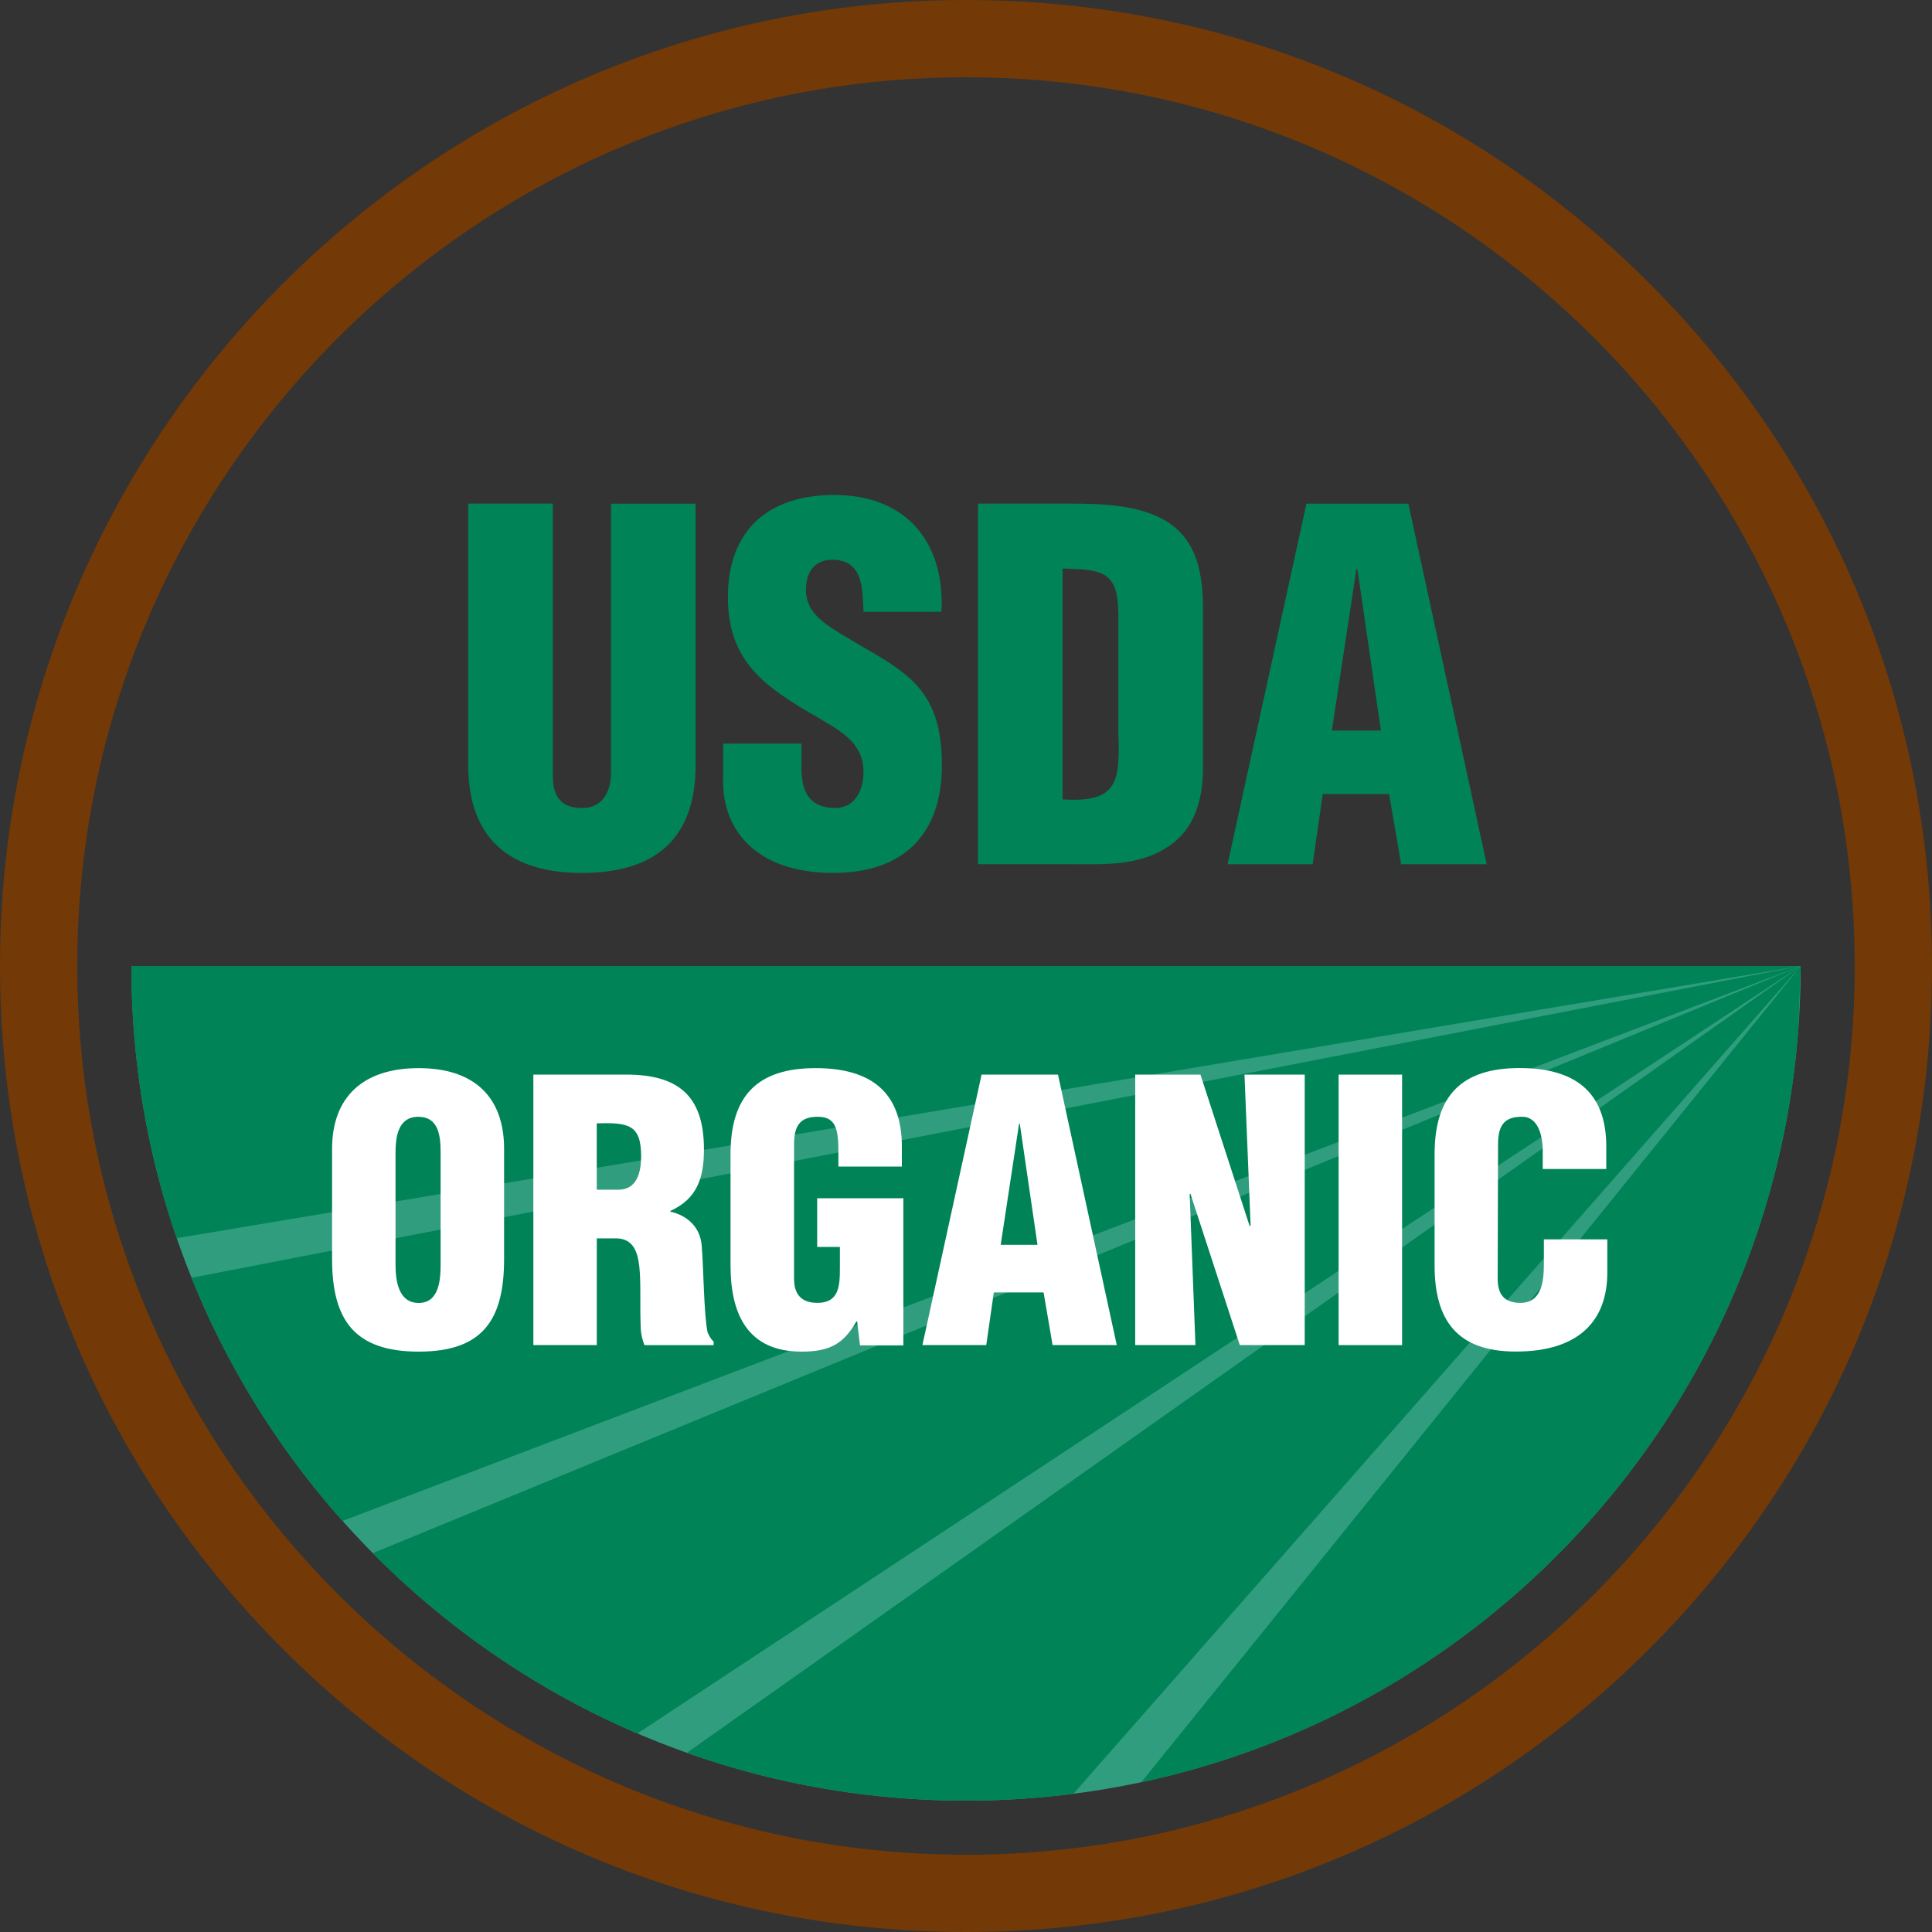
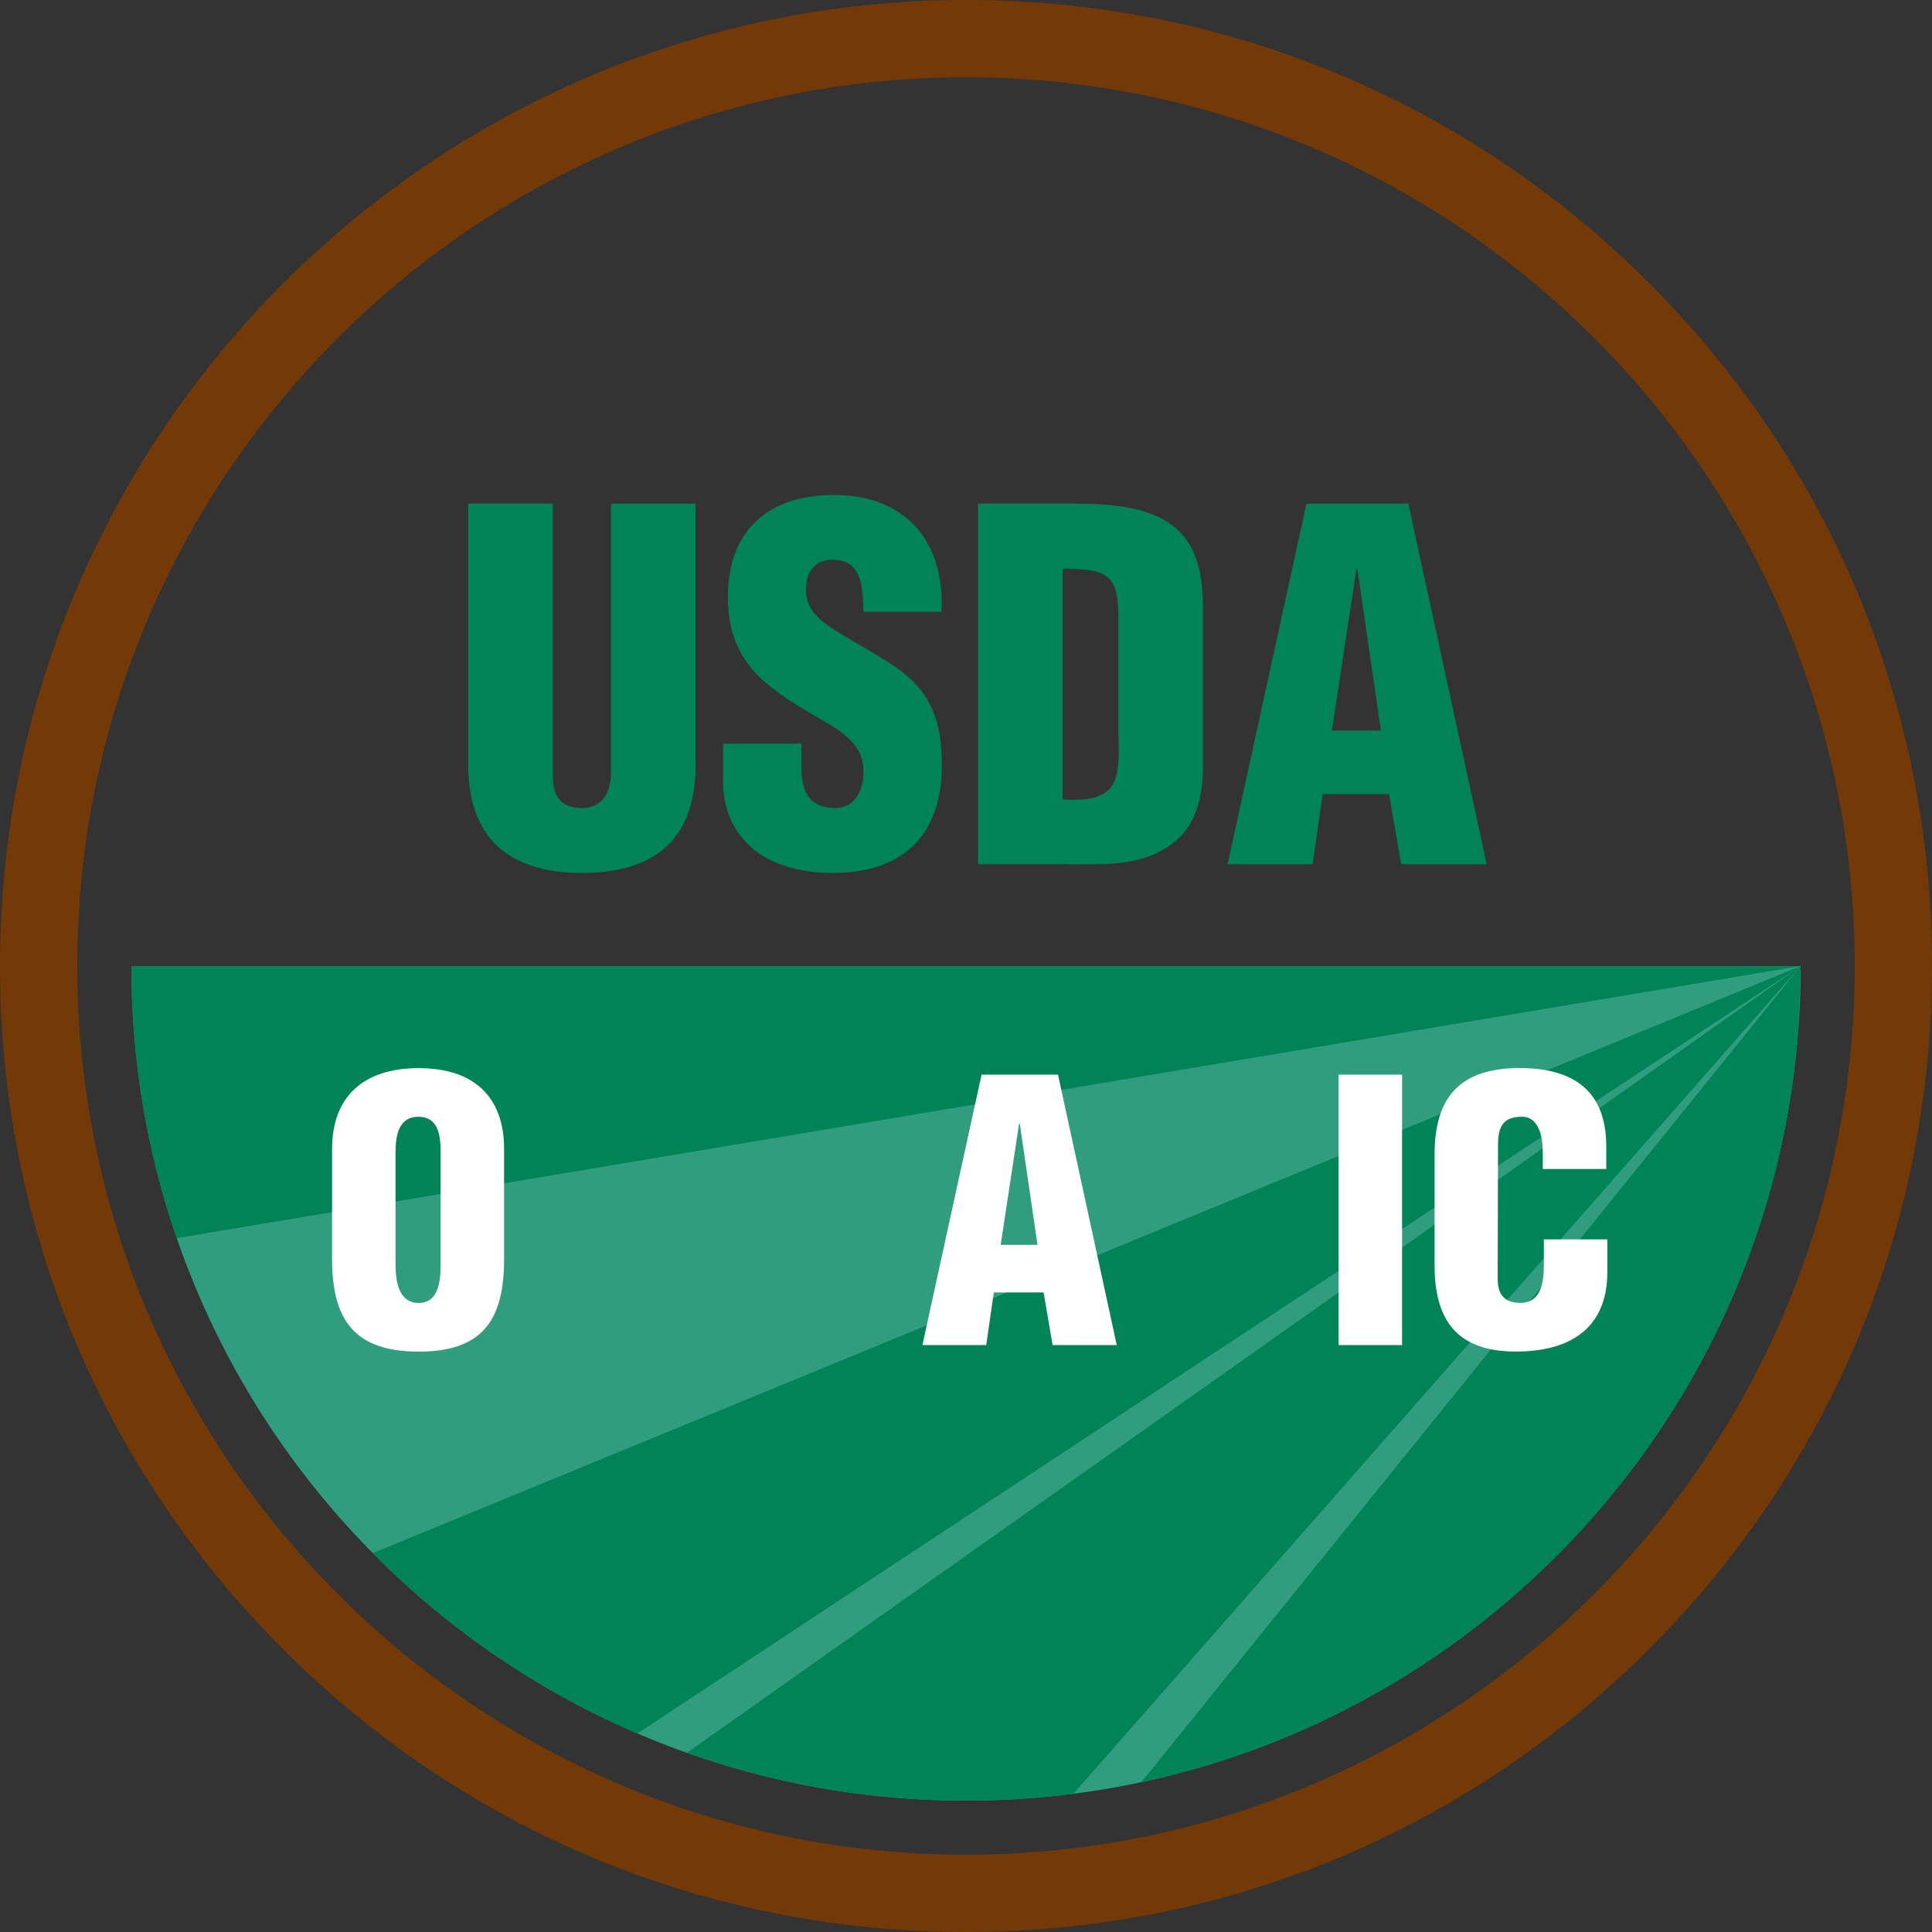
<svg xmlns="http://www.w3.org/2000/svg" xmlns:xlink="http://www.w3.org/1999/xlink" id="Layer_1" x="0px" y="0px" width="500px" height="500px" viewBox="0 0 500 500" style="enable-background:new 0 0 500 500;" xml:space="preserve">
  <rect x="0" y="0" width="500" height="500" fill="#333333" stroke="none" />
  <style type="text/css">	.st0{fill:#309D7E;}	.st1{clip-path:url(#SVGID_1_);fill:#008357;}	.st2{fill:#733907;}	.st3{fill:#008357;}	.st4{fill:#FFFFFF;}</style>
  <path class="st0" d="M466.01,250c0,119.3-96.71,216-216.01,216c-119.29,0-216-96.7-216-216H466.01z" />
  <g>
    <defs>
      <path id="SVGID_3_" d="M466.01,250c0,119.3-96.71,216-216.01,216c-119.29,0-216-96.7-216-216H466.01z" />
    </defs>
    <clipPath id="SVGID_1_">
      <use xlink:href="#SVGID_3_" style="overflow:visible;" />
    </clipPath>
    <polygon class="st1" points="466.01,250 23.96,250 41.96,321.07  " />
-     <polygon class="st1" points="466.01,250 45.91,331.4 82.19,396.07  " />
    <polygon class="st1" points="466.01,250 92.74,403.49 158.76,452.71  " />
    <polygon class="st1" points="466.01,250 172.43,457.4 264.64,479.2  " />
    <polygon class="st1" points="466.01,250 288.06,470.29 458.03,469.06  " />
  </g>
  <path class="st2" d="M250,500c-66.78,0-129.56-26-176.78-73.22S0,316.78,0,250C0,112.15,112.15,0,250,0 c66.78,0,129.56,26.01,176.78,73.23C474,120.44,500,183.22,500,250c0,66.78-26,129.56-73.22,176.78C379.56,474,316.78,500,250,500z  M250,20C123.18,20,20,123.18,20,250c0,126.82,103.18,230,230,230s230-103.18,230-230C480,123.18,376.82,20,250,20z" />
  <path class="st3" d="M121.18,130.34h21.9v70.44c0,4.48,1.37,8.34,7.59,8.34c5.73,0,7.46-4.98,7.46-8.96v-69.81h21.9v67.57 c0,15.81-7.09,28-29.49,28c-18.54,0-29.37-8.83-29.37-28V130.34z" />
  <path class="st3" d="M207.43,192.43v6.6c0,5.35,1.74,10.08,8.71,10.08c5.1,0,7.34-4.61,7.34-9.33c0-7.84-6.47-10.83-12.2-14.31 c-6.72-3.86-12.44-7.46-16.55-12.19c-3.98-4.73-6.35-10.46-6.35-18.67c0-17.55,10.58-26.51,27.5-26.51 c19.04,0,28.75,12.69,27.75,30.24h-20.16c-0.24-5.48,0-12.94-7.22-13.44c-4.48-0.37-7.09,2.11-7.59,6.22 c-0.62,5.6,2.24,8.46,6.6,11.45c8.21,5.23,15.3,8.46,20.41,13.19c5.1,4.73,8.09,10.95,8.09,22.27c0,17.92-9.95,27.88-28.12,27.88 c-20.04,0-28.5-11.2-28.5-23.52v-9.95H207.43z" />
  <path class="st3" d="M275,147.14c10.7,0.25,14.31,0.87,14.43,11.82v30.49c0.37,12.44,0.25,18.42-14.43,17.42V147.14z M282.59,223.67 c6.72,0,13.69-0.62,19.41-4.36c6.35-3.98,9.21-10.82,9.33-20.16v-41.44c0-8.97-1.37-18.05-9.83-23.03 c-7.09-4.1-16.68-4.35-24.64-4.35H253.1v93.33H282.59z" />
  <path class="st3" d="M357.38,189.07h-12.69l6.35-41.81h0.25L357.38,189.07z M339.71,223.67l2.61-18.17h17.17l3.12,18.17h22.15 l-20.28-93.33h-26.38l-20.41,93.33H339.71z" />
  <path class="st4" d="M114.03,327.21c0,4.01-0.37,9.99-5.69,9.99c-5.32,0-5.98-5.97-5.98-9.99v-28.75c0-4.29,0.66-9.43,5.88-9.43 c5.41,0,5.79,5.14,5.79,9.43V327.21z M130.46,297.34c0-13.44-7.75-20.91-22.12-20.91s-22.4,7.47-22.4,20.91v28.47 c0,15.77,5.79,23.99,22.4,23.99c16.61,0,22.12-8.22,22.12-23.99V297.34z" />
-   <path class="st4" d="M154.44,290.71c8.03-0.19,11.48,0.19,11.48,8.5c0,4.29-1.12,8.68-5.88,8.68h-5.6V290.71z M154.44,320.49h5.42 c3.83,0.28,5.13,3.08,5.6,7.37c0.47,4.29,0.09,10.08,0.38,16.24c0.09,1.4,0.46,2.71,0.93,4.02h17.92v-0.94 c-0.75-0.65-1.21-1.49-1.58-2.43c-0.94-4.48-1.03-16.52-1.49-22.12c-0.28-4.85-3.55-8.03-8.12-9.05v-0.19 c6.91-3.18,8.68-8.5,8.68-15.97c0-13.9-6.72-19.32-20.16-19.32h-23.99v70h16.42V320.49z" />
-   <path class="st4" d="M222.57,348.21l-0.75-6.25h-0.18c-3.36,5.97-7.1,7.84-14.19,7.84c-13.91,0-18.39-9.61-18.39-22.31v-28.75 c0-15.21,7-22.31,22.03-22.31c14,0,22.31,5.97,22.31,20.25v5.23h-16.42v-3.83c0-5.97-0.75-8.96-5.14-9.06 c-5.13-0.09-6.34,2.71-6.34,7.28v34.63c0,3.92,1.77,6.25,6.07,6.25c5.6,0,5.79-4.48,5.79-8.96v-5.51h-5.88v-12.6h22.31v38.08H222.57 z" />
  <path class="st4" d="M268.5,322.16h-9.52l4.76-31.36h0.18L268.5,322.16z M255.24,348.11l1.96-13.63h12.88l2.33,13.63h16.61 l-15.21-70h-19.78l-15.31,70H255.24z" />
-   <path class="st4" d="M308.07,308.91l-0.18,0.19l1.49,39.01h-15.59v-70h16.89l12.7,39.11h0.28l-1.59-39.11h15.59v70h-16.8 L308.07,308.91z" />
  <path class="st4" d="M346.43,348.11v-70h16.43v70H346.43z" />
  <path class="st4" d="M399.26,302.56v-4.48c0-5.97-2.15-9.06-5.23-9.06c-5.13-0.09-6.34,2.71-6.34,7.28l-0.09,34.63 c0,3.92,1.58,6.25,5.88,6.25c5.6,0,6.07-5.79,6.07-10.08v-6.35h16.42v8.59c0,12.04-6.9,20.44-23.7,20.44c-15.12,0-21-8.03-21-22.31 v-28.75c0-15.21,7-22.31,22.03-22.31c14,0,22.4,5.97,22.4,20.25v5.88H399.26z" />
</svg>